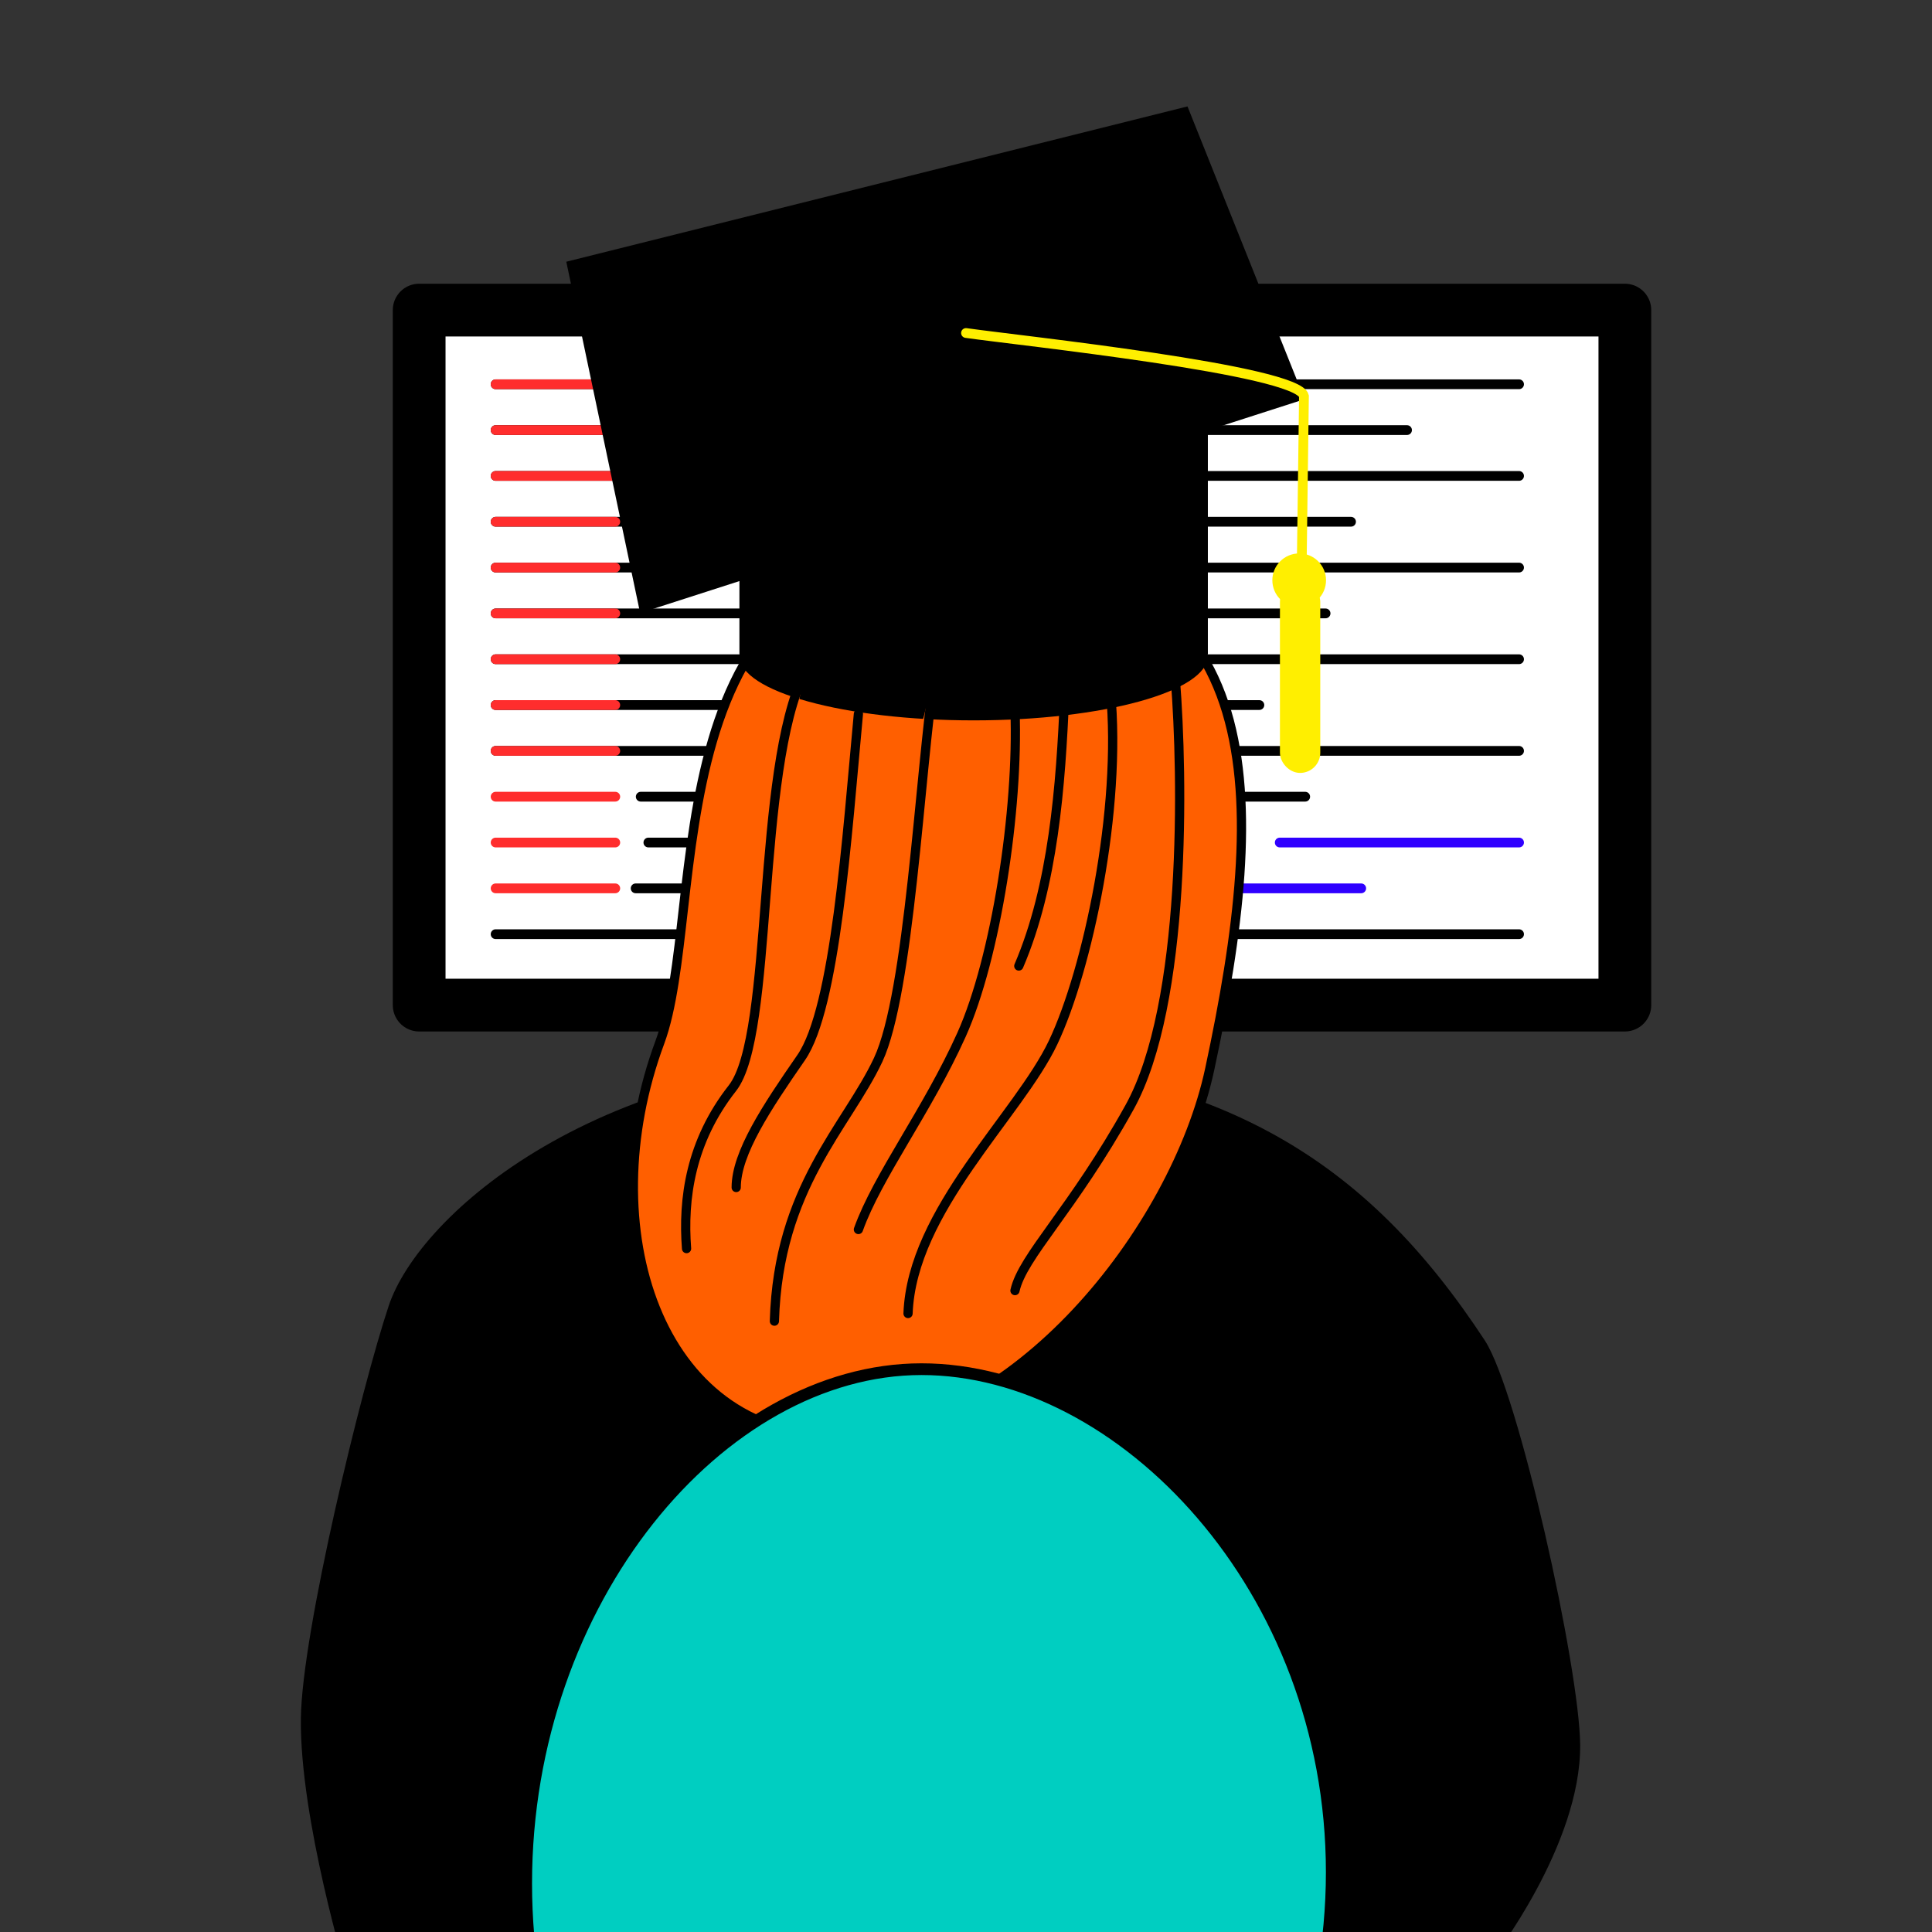
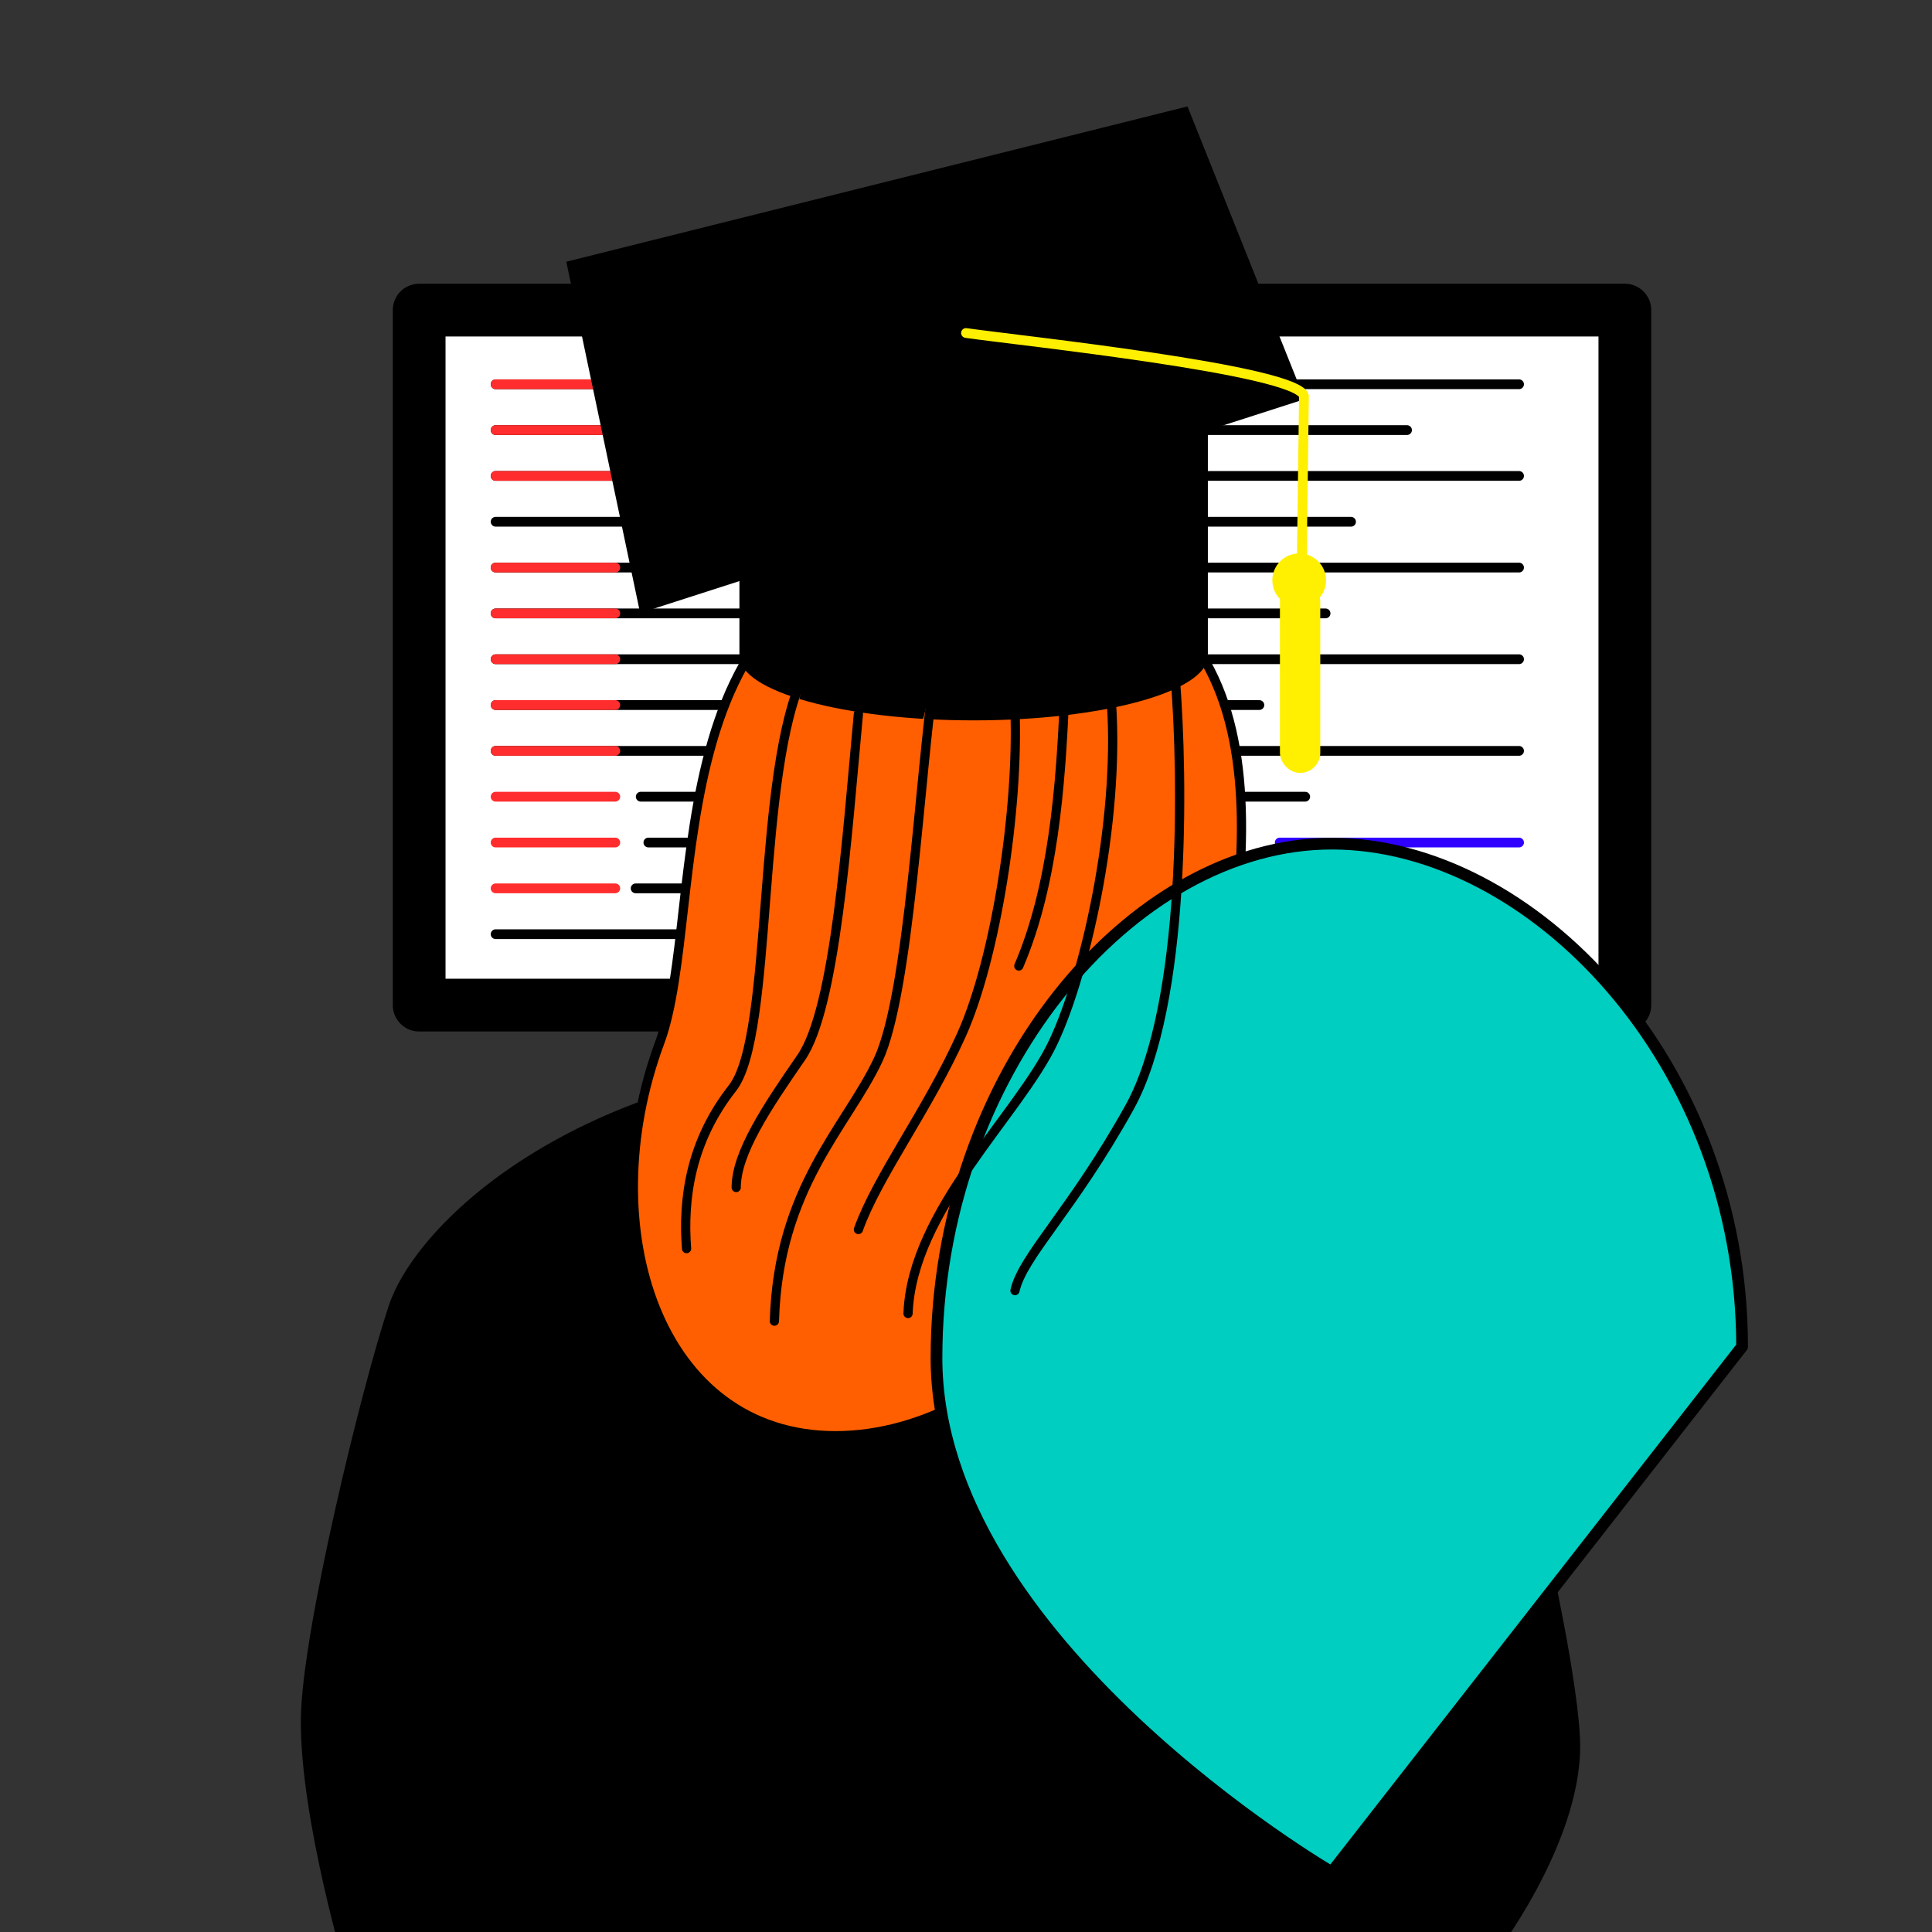
<svg xmlns="http://www.w3.org/2000/svg" id="Calque_1" width="500" height="500" viewBox="0 0 500 500">
  <rect x="0" y="0" width="500" height="500" fill="#333333" stroke="none" />
  <defs>
    <style>.cls-1,.cls-2,.cls-3,.cls-4,.cls-5,.cls-6{fill:none;}.cls-7{clip-path:url(#clippath);}.cls-2{stroke:#ff2d2d;}.cls-2,.cls-3,.cls-8,.cls-4,.cls-9,.cls-10,.cls-5,.cls-11,.cls-6,.cls-12{stroke-linecap:round;}.cls-2,.cls-3,.cls-8,.cls-4,.cls-9,.cls-5,.cls-11,.cls-12{stroke-linejoin:round;}.cls-2,.cls-3,.cls-4,.cls-10,.cls-6{stroke-width:2.528px;}.cls-3,.cls-8,.cls-9,.cls-5,.cls-11,.cls-12{stroke:#000;}.cls-8{stroke-width:10.112px;}.cls-8,.cls-11{fill:#fff;}.cls-4{stroke:#2f00ff;}.cls-9{fill:#ff5f00;}.cls-9,.cls-5{stroke-width:2.388px;}.cls-10{fill:#ffef00;}.cls-10,.cls-6{stroke:#ffef00;stroke-miterlimit:10;}.cls-11{stroke-width:13.651px;}.cls-12{fill:#00cec1;stroke-width:3.034px;}</style>
    <clipPath id="clippath">
      <rect class="cls-1" x="0" y="0" width="500" height="500" />
    </clipPath>
  </defs>
  <g class="cls-7">
    <g>
      <rect class="cls-8" x="226.94" y="234.656" width="75.111" height="89.606" />
      <rect class="cls-11" x="108.479" y="80.251" width="312.033" height="179.871" />
      <g>
        <line class="cls-3" x1="128.266" y1="99.449" x2="393.131" y2="99.449" />
        <line class="cls-3" x1="128.266" y1="111.308" x2="364.141" y2="111.308" />
        <line class="cls-3" x1="128.266" y1="123.168" x2="393.131" y2="123.168" />
        <line class="cls-3" x1="128.266" y1="135.028" x2="349.646" y2="135.028" />
        <line class="cls-3" x1="128.266" y1="146.887" x2="393.131" y2="146.887" />
        <line class="cls-3" x1="128.266" y1="158.747" x2="343.057" y2="158.747" />
        <line class="cls-3" x1="128.266" y1="170.606" x2="393.131" y2="170.606" />
        <line class="cls-3" x1="128.266" y1="182.466" x2="325.926" y2="182.466" />
        <line class="cls-3" x1="128.266" y1="194.326" x2="393.131" y2="194.326" />
        <line class="cls-3" x1="165.821" y1="206.185" x2="337.786" y2="206.185" />
        <line class="cls-3" x1="167.798" y1="218.045" x2="319.338" y2="218.045" />
        <line class="cls-4" x1="331.197" y1="218.045" x2="393.131" y2="218.045" />
        <line class="cls-3" x1="164.504" y1="229.905" x2="261.357" y2="229.905" />
        <line class="cls-2" x1="128.266" y1="229.905" x2="159.233" y2="229.905" />
        <line class="cls-2" x1="128.266" y1="218.045" x2="159.233" y2="218.045" />
        <line class="cls-2" x1="128.266" y1="206.185" x2="159.233" y2="206.185" />
        <line class="cls-2" x1="128.266" y1="194.326" x2="159.233" y2="194.326" />
        <line class="cls-2" x1="128.266" y1="182.466" x2="159.233" y2="182.466" />
        <line class="cls-2" x1="128.266" y1="170.606" x2="159.233" y2="170.606" />
        <line class="cls-2" x1="128.266" y1="158.747" x2="159.233" y2="158.747" />
        <line class="cls-2" x1="128.266" y1="146.887" x2="159.233" y2="146.887" />
-         <line class="cls-2" x1="128.266" y1="135.028" x2="159.233" y2="135.028" />
        <line class="cls-2" x1="128.266" y1="123.168" x2="159.233" y2="123.168" />
        <line class="cls-2" x1="128.266" y1="111.308" x2="159.233" y2="111.308" />
        <line class="cls-2" x1="128.266" y1="99.449" x2="159.233" y2="99.449" />
        <line class="cls-4" x1="285.077" y1="229.905" x2="352.281" y2="229.905" />
        <line class="cls-3" x1="128.266" y1="241.764" x2="393.131" y2="241.764" />
      </g>
      <polygon points="146.558 67.733 307.322 27.542 337.629 103.311 165.665 158.656 146.558 67.733" />
      <path d="M386.213,506.959s22.915-29.402,22.731-55.345c-.141-19.858-15.986-91.492-24.708-104.76-29.913-45.505-68.825-73.554-149.061-73.554s-126.676,40.94-134.582,64.659c-7.074,21.223-22.467,84.51-22.731,106.737-.31,26.047,12.033,66.803,12.033,66.803" />
      <path class="cls-9" d="M313.078,276.684c-8.895,41.509-51.004,94.877-96.854,94.877s-63.226-53.968-45.462-101.795c12.848-34.591-3.932-130.797,82.029-127.491,77.088,2.965,75.344,64.139,60.286,134.409Z" />
      <rect x="191.361" y="105.947" width="121.232" height="63.251" />
      <ellipse cx="251.977" cy="169.732" rx="60.616" ry="16.699" />
-       <path class="cls-12" d="M344.659,484.512c0,73.504-54.336,136.011-106.189,136.011s-102.297-59.587-102.297-133.091,50.444-133.091,102.297-133.091,106.189,56.667,106.189,130.172Z" />
+       <path class="cls-12" d="M344.659,484.512s-102.297-59.587-102.297-133.091,50.444-133.091,102.297-133.091,106.189,56.667,106.189,130.172Z" />
      <path class="cls-6" d="M336.618,166.563l.847-64.075c-1.624-6.753-73.629-14.33-87.465-16.307" />
      <circle class="cls-10" cx="336.229" cy="150.173" r="5.683" />
      <rect class="cls-10" x="332.512" y="151.823" width="7.906" height="46.944" rx="3.953" ry="3.953" />
      <path class="cls-9" d="M208.318,173.901c-12.848,25.696-7.906,93.889-18.778,107.725-10.871,13.836-12.848,28.661-11.86,41.509" />
      <path class="cls-9" d="M241.921,173.901c-3.953,26.684-6.572,83.166-14.652,100.387-8.079,17.221-25.869,33.034-26.857,67.624" />
      <path class="cls-5" d="M287.383,178.842c2.965,30.637-5.93,72.146-14.825,90.924-8.895,18.778-36.567,43.485-37.556,70.169" />
      <path class="cls-5" d="M262.675,183.784c.988,25.696-4.941,64.24-13.836,84.006-8.895,19.766-21.743,36.567-26.684,50.403" />
      <path class="cls-9" d="M222.155,184.772c-2.965,31.626-5.93,76.099-14.825,88.947-8.895,12.848-16.801,24.708-16.801,33.602" />
      <path class="cls-5" d="M304.184,175.877c1.977,24.708,2.965,84.006-11.86,110.69-14.825,26.684-27.672,38.544-29.649,47.438" />
      <path class="cls-5" d="M275.523,179.831c-.988,23.719-2.965,49.415-11.86,70.169" />
    </g>
  </g>
</svg>